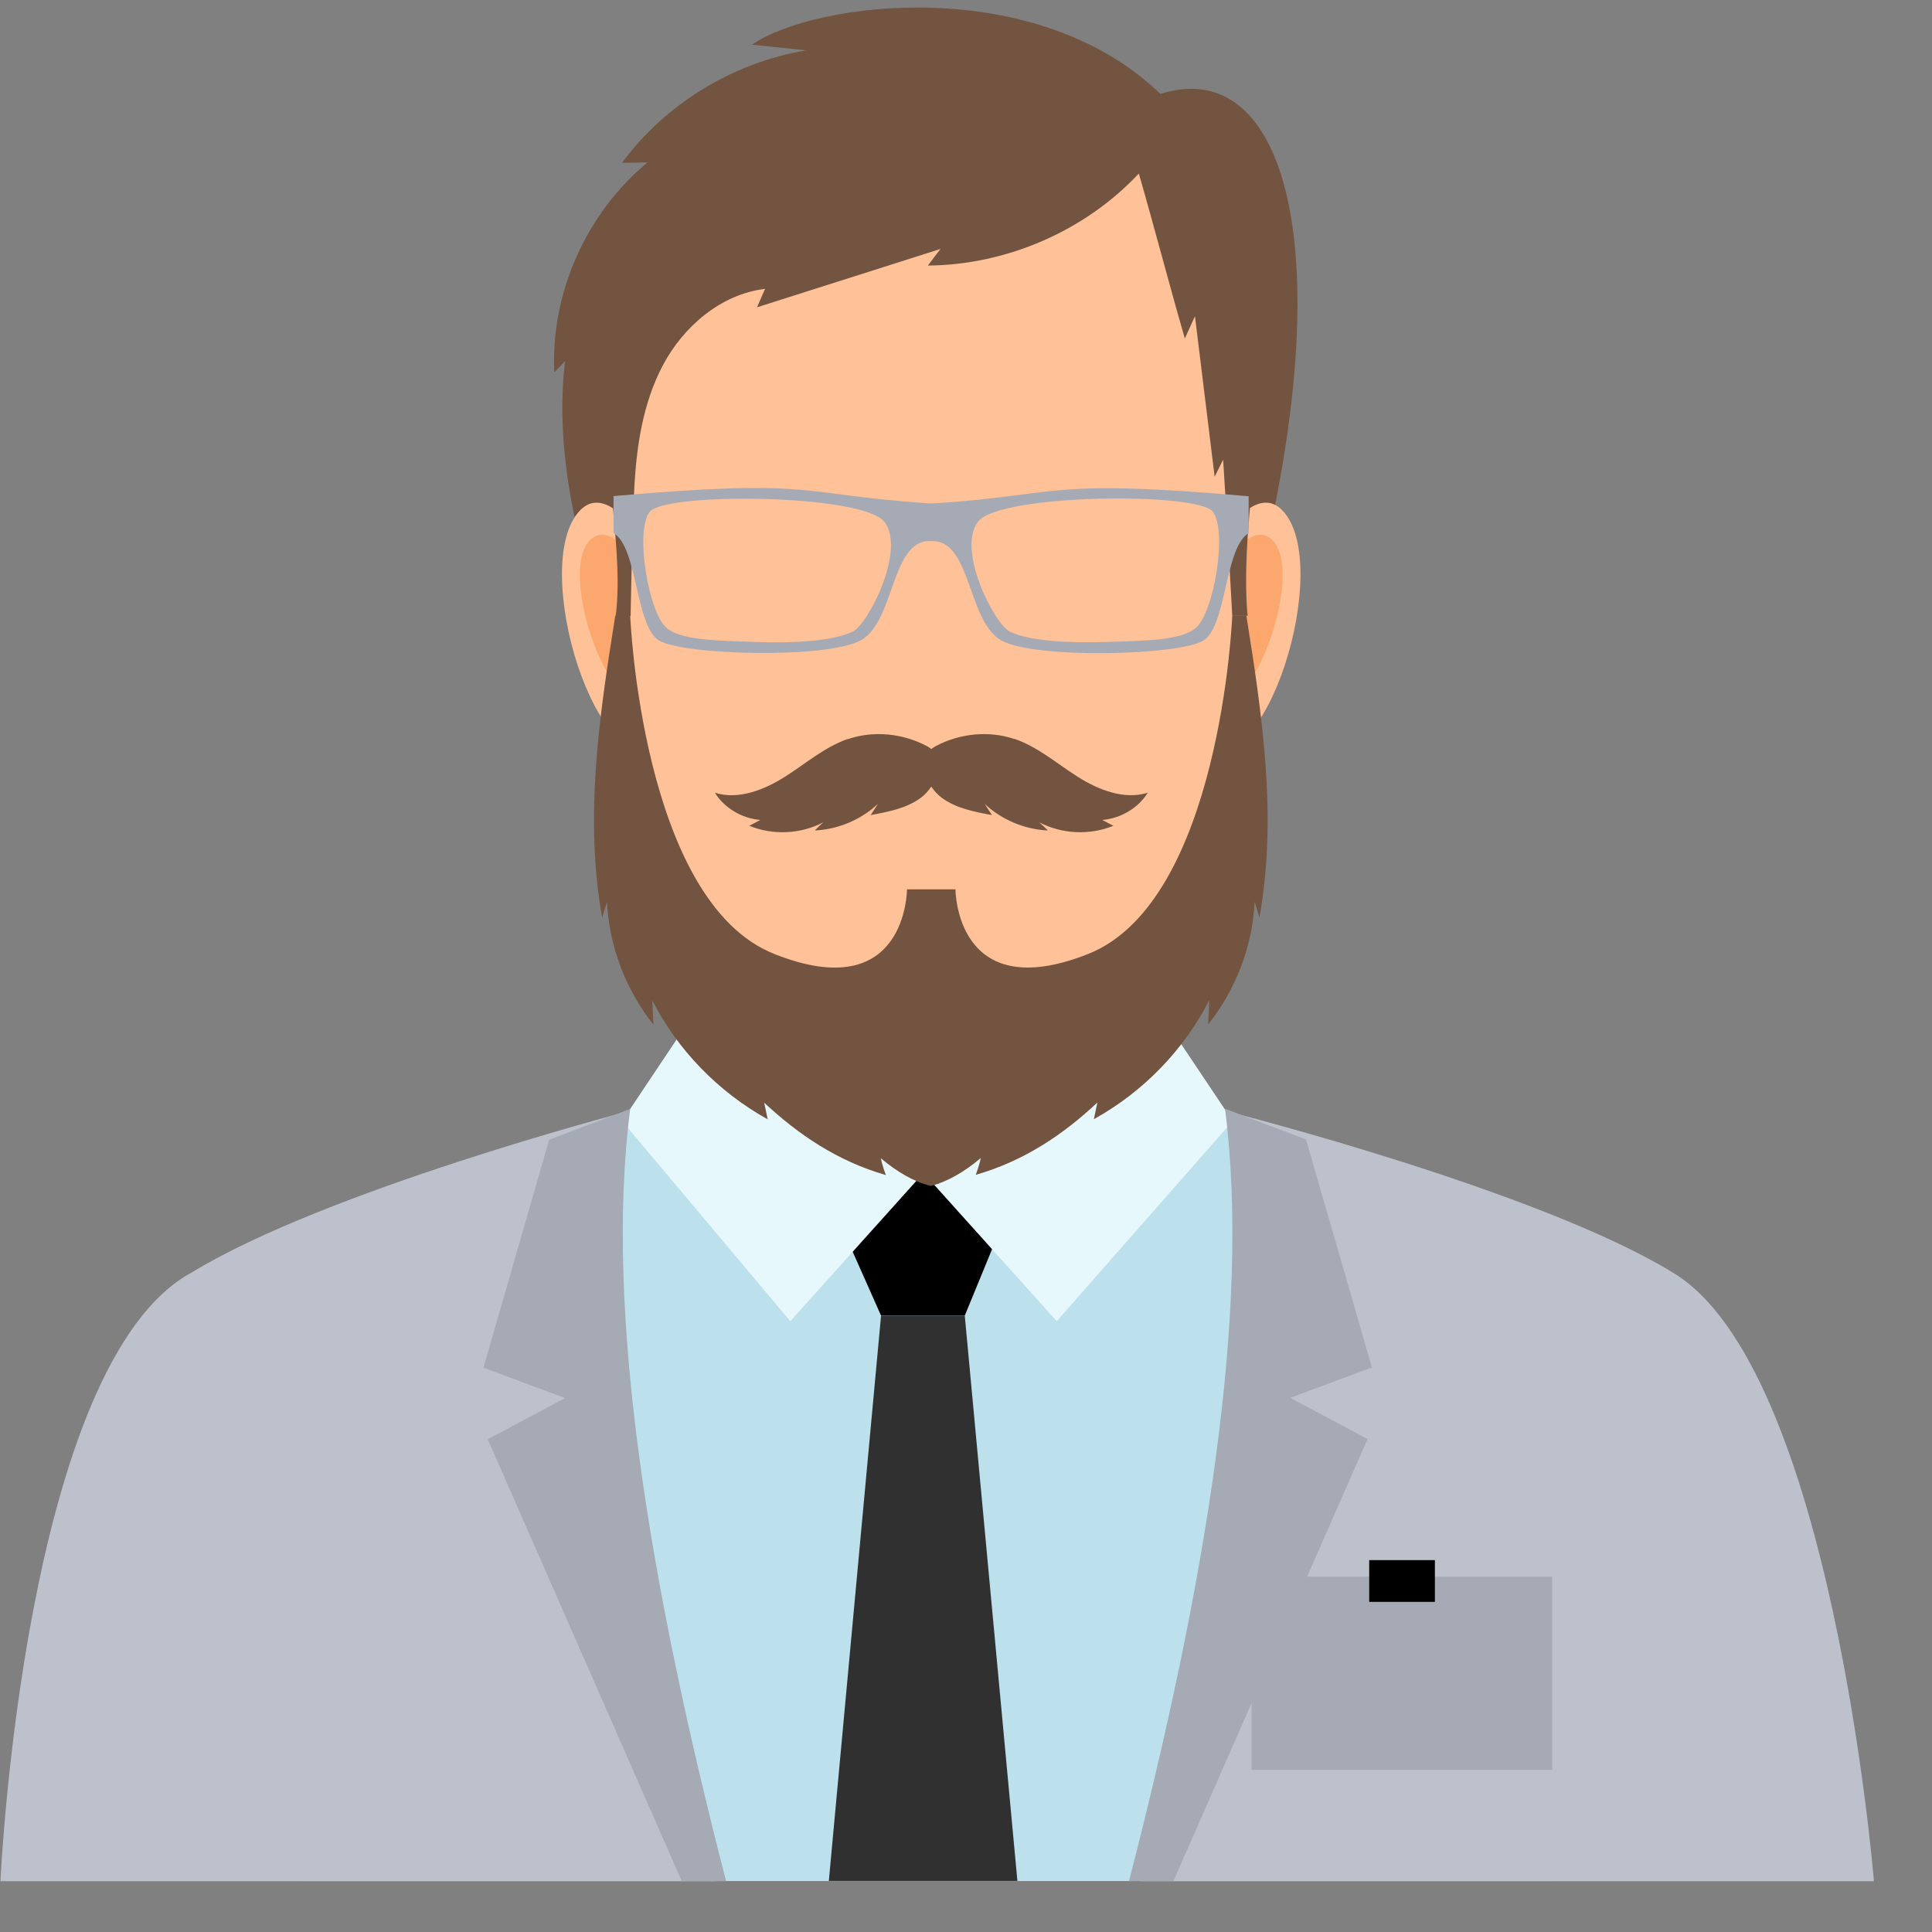
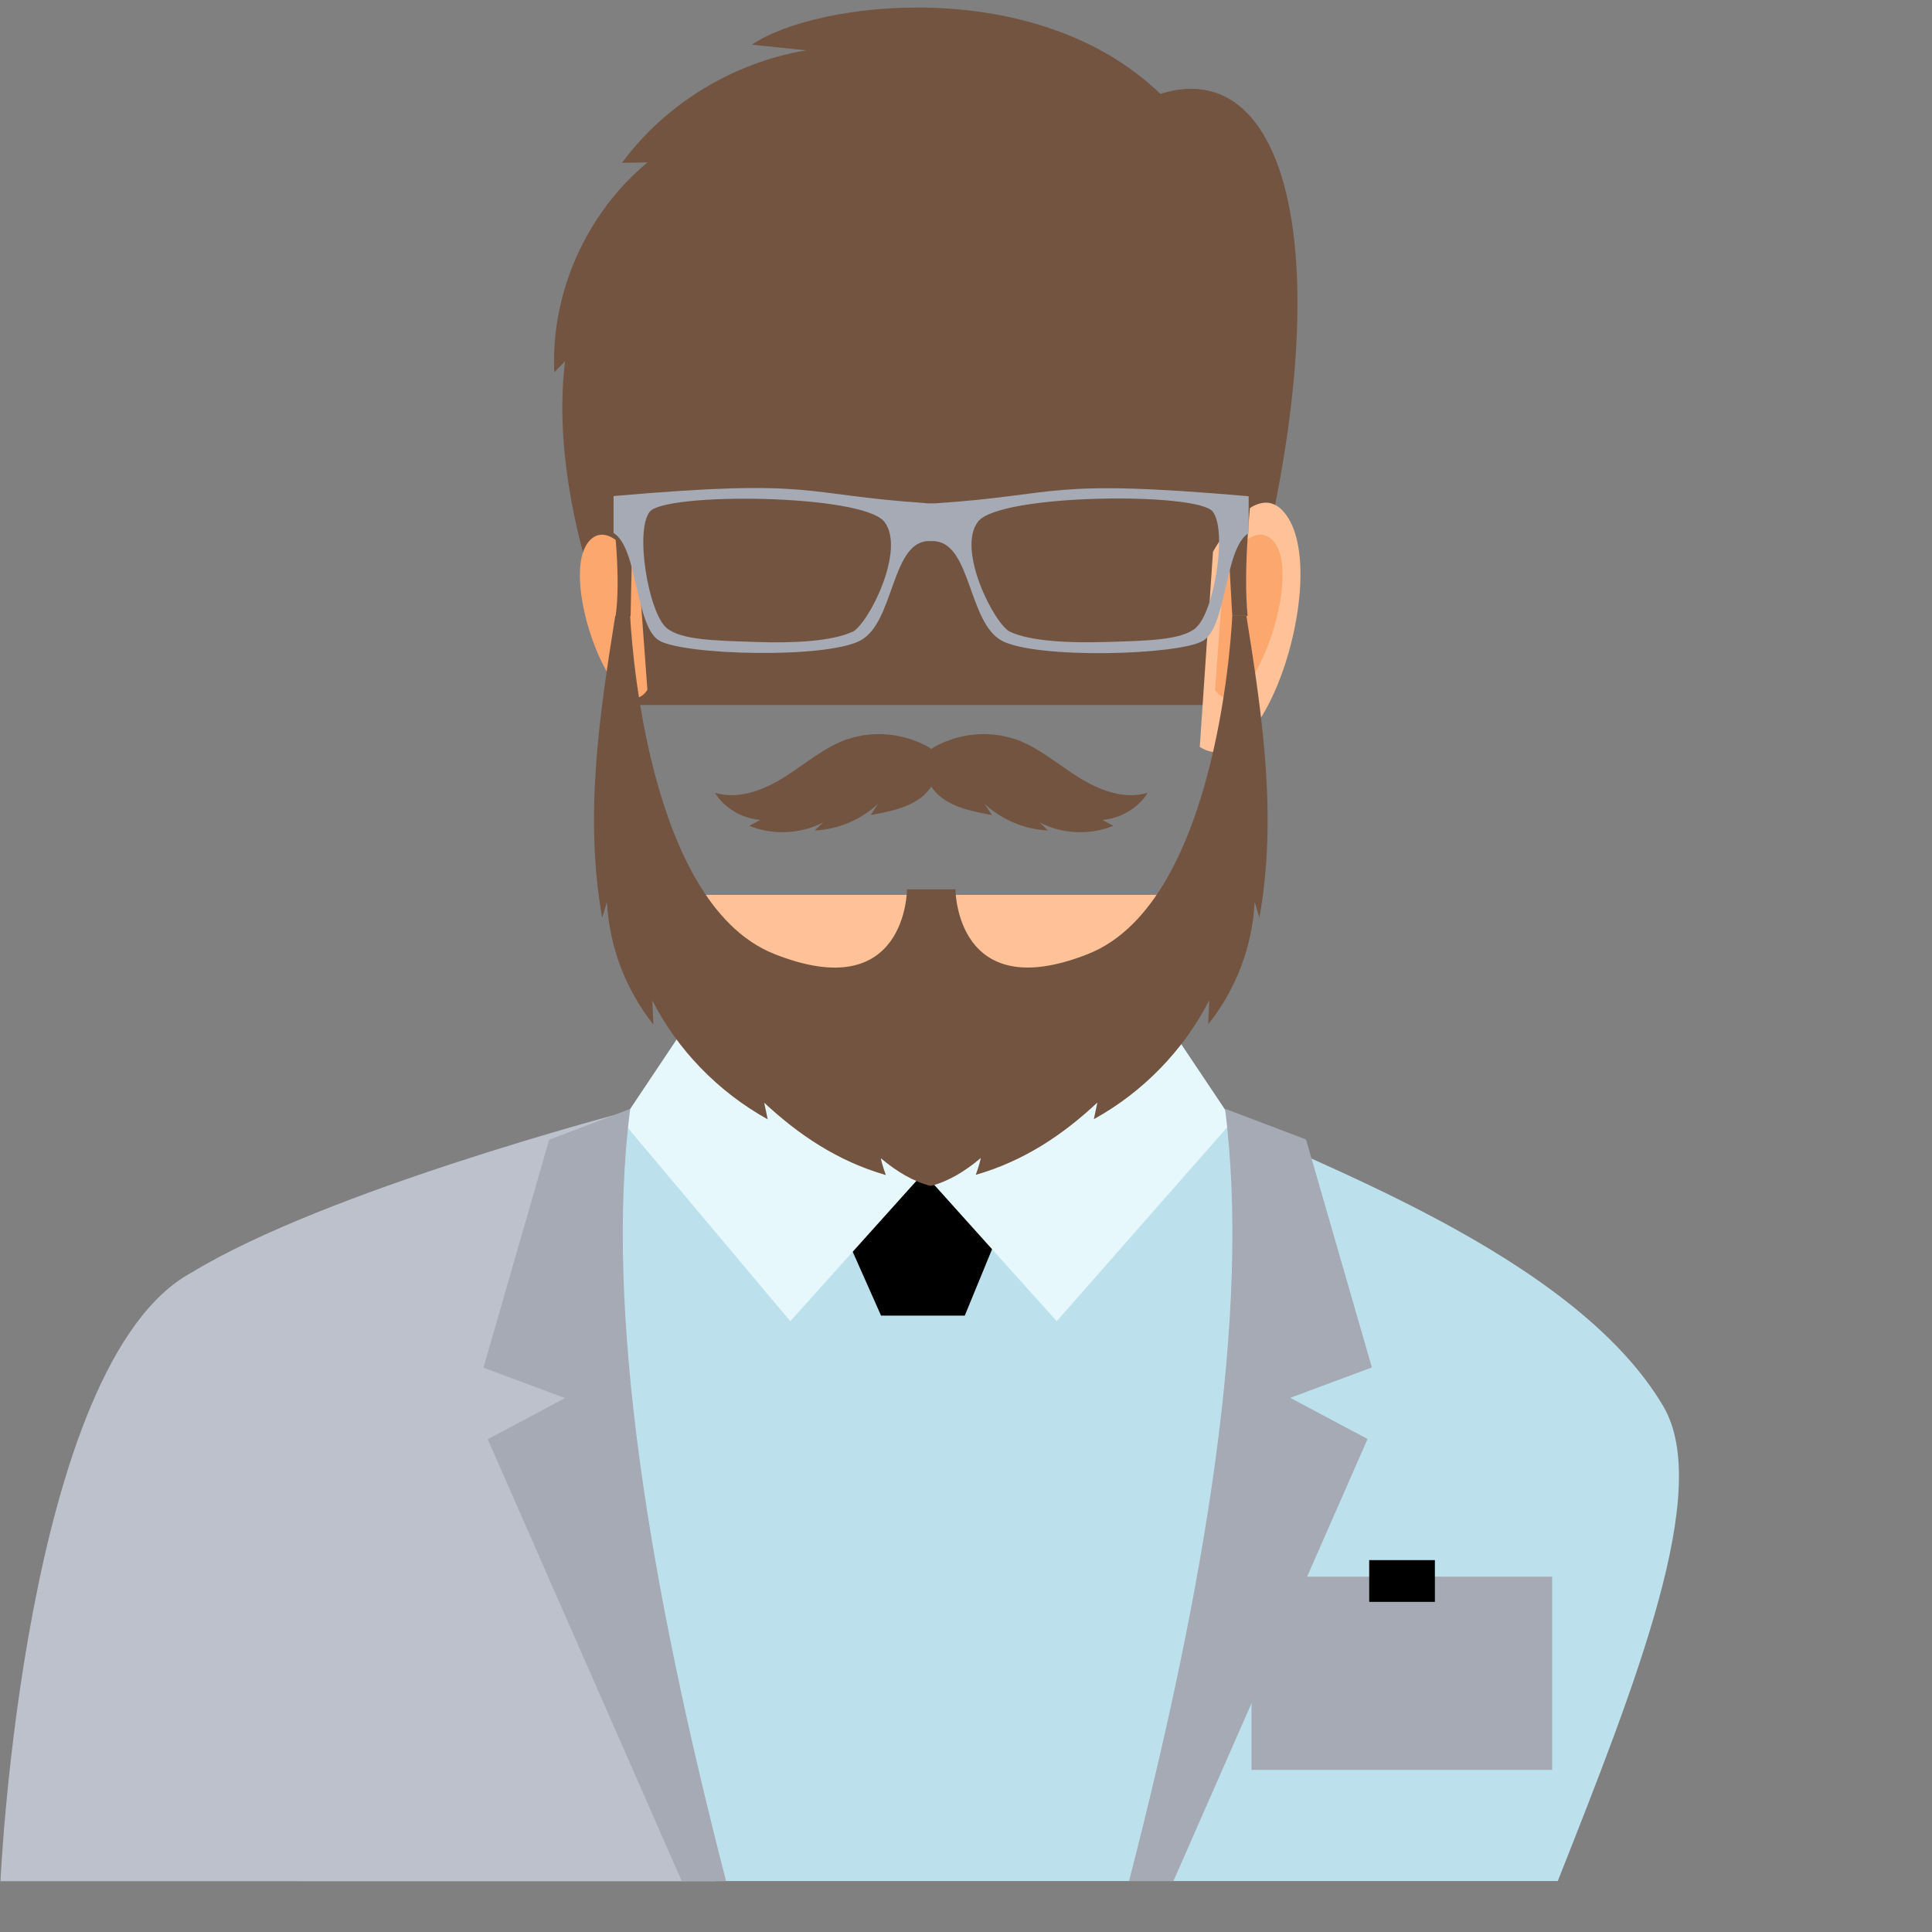
<svg xmlns="http://www.w3.org/2000/svg" width="33" height="33" viewBox="0 0 33 33" fill="none">
  <rect x="0" y="0" width="33" height="33" fill="#808080" stroke="none" />
  <path d="M26.41 31.856C27.854 28.485 29.213 25.578 28.388 24.169C26.845 21.535 22.198 19.954 20.878 19.237C19.558 18.518 19.764 15.285 19.764 15.285H11.882C11.882 15.285 12.087 18.521 10.767 19.237C9.447 19.957 4.797 21.539 3.257 24.169C2.433 25.578 3.792 28.485 5.236 31.856H26.413H26.41Z" fill="#FFC197" />
-   <path d="M26.608 32.13C27.96 28.708 29.248 25.454 28.413 24.025C26.87 21.392 22.223 19.81 20.903 19.093C20.627 18.945 20.418 18.682 20.259 18.363L18.181 20.26L15.845 20.471L13.396 20.253L11.436 18.363C11.277 18.682 11.068 18.941 10.792 19.093C9.472 19.813 4.821 21.395 3.282 24.025C2.447 25.454 3.731 28.704 5.087 32.13H26.615H26.608Z" fill="#BCE1ED" />
-   <path d="M17.378 32.128L16.479 22.473H15.049L14.157 32.128H17.378Z" fill="#303030" />
+   <path d="M26.608 32.13C27.96 28.708 29.248 25.454 28.413 24.025C26.87 21.392 22.223 19.81 20.903 19.093C20.627 18.945 20.418 18.682 20.259 18.363L18.181 20.26L15.845 20.471L13.396 20.253L11.436 18.363C11.277 18.682 11.068 18.941 10.792 19.093C9.472 19.813 4.821 21.395 3.282 24.025C2.447 25.454 3.731 28.704 5.087 32.13H26.615Z" fill="#BCE1ED" />
  <path d="M14.43 21.077L15.049 22.472H16.479L17.052 21.077L16.309 20.039H15.12L14.43 21.077Z" fill="black" />
  <path d="M15.774 20.034L20.078 17.688L21.055 19.148L18.05 22.567L15.774 20.034Z" fill="#E6F8FC" />
  <path d="M15.775 20.034L11.602 17.688L10.626 19.148L13.499 22.567L15.775 20.034Z" fill="#E6F8FC" />
  <path d="M12.844 0.763C13.152 0.794 13.46 0.829 13.771 0.86C12.522 1.068 11.365 1.774 10.625 2.781C10.77 2.781 10.915 2.774 11.06 2.774C10.009 3.646 9.404 5.013 9.468 6.359C9.528 6.297 9.592 6.231 9.652 6.169C9.312 8.955 10.94 12.042 10.94 12.042H20.878C23.122 5.079 22.205 0.846 19.82 1.604C17.693 -0.452 13.927 0.019 12.844 0.763Z" fill="#725440" />
  <path d="M20.723 9.418C20.723 9.418 21.395 8.183 21.908 8.722C22.782 9.64 21.611 13.481 20.493 12.758L20.719 9.422L20.723 9.418Z" fill="#FFC197" />
  <path d="M20.914 9.662C20.914 9.662 21.374 8.877 21.728 9.219C22.329 9.804 21.275 12.562 20.754 11.784L20.91 9.662H20.914Z" fill="#FCA76D" />
-   <path d="M11.089 9.418C11.089 9.418 10.417 8.183 9.904 8.722C9.03 9.64 10.201 13.481 11.319 12.758L11.093 9.422L11.089 9.418Z" fill="#FFC197" />
  <path d="M10.899 9.662C10.899 9.662 10.438 8.877 10.085 9.219C9.483 9.804 10.537 12.562 11.058 11.784L10.902 9.662H10.899Z" fill="#FCA76D" />
-   <path d="M15.905 18.033C14.164 18.033 11.188 16.586 11.028 14.33L10.487 6.515C10.324 4.183 12.267 2.203 14.72 2.203H17.095C19.547 2.203 21.486 4.183 21.327 6.515L20.786 14.33C20.63 16.586 17.654 18.033 15.909 18.033H15.905Z" fill="#FFC197" />
  <path d="M17.328 12.62C17.728 12.759 18.054 13.043 18.408 13.268C18.762 13.492 19.201 13.666 19.604 13.541C19.441 13.804 19.14 13.98 18.829 14.005C18.893 14.039 18.953 14.074 19.017 14.105C18.613 14.271 18.135 14.247 17.753 14.046C17.803 14.091 17.849 14.136 17.898 14.185C17.498 14.167 17.109 14.001 16.819 13.731C16.861 13.794 16.9 13.859 16.943 13.922C16.642 13.866 16.327 13.807 16.083 13.624C15.81 13.42 15.619 12.935 15.987 12.742C16.394 12.527 16.893 12.475 17.328 12.624V12.62Z" fill="#725440" />
  <path d="M14.486 12.62C14.087 12.759 13.761 13.043 13.407 13.268C13.053 13.492 12.614 13.666 12.211 13.541C12.374 13.804 12.675 13.98 12.986 14.005C12.922 14.039 12.862 14.074 12.798 14.105C13.202 14.271 13.68 14.247 14.062 14.046C14.012 14.091 13.966 14.136 13.917 14.185C14.317 14.167 14.706 14.001 14.996 13.731C14.954 13.794 14.915 13.859 14.872 13.922C15.173 13.866 15.488 13.807 15.732 13.624C16.001 13.42 16.196 12.935 15.828 12.742C15.421 12.527 14.922 12.475 14.486 12.624V12.62Z" fill="#725440" />
  <path d="M21.303 10.519H21.048C21.048 10.519 20.85 15.399 18.585 16.295C16.32 17.192 16.32 15.191 16.32 15.191H15.492C15.492 15.191 15.492 17.195 13.227 16.295C10.962 15.399 10.764 10.519 10.764 10.519H10.509C10.236 12.229 9.978 13.956 10.286 15.676C10.314 15.586 10.339 15.496 10.367 15.406C10.406 16.16 10.686 16.904 11.16 17.5C11.153 17.361 11.149 17.226 11.142 17.088C11.574 17.936 12.271 18.652 13.113 19.119C13.092 19.026 13.075 18.929 13.053 18.835C13.641 19.382 14.303 19.832 15.131 20.071C15.131 20.071 15.067 19.901 15.046 19.784C15.322 20.019 15.626 20.192 15.892 20.254H15.899H15.906C16.171 20.189 16.476 20.016 16.752 19.78C16.73 19.898 16.667 20.067 16.667 20.067C17.495 19.829 18.16 19.379 18.744 18.832C18.723 18.925 18.705 19.022 18.684 19.116C19.526 18.652 20.223 17.932 20.655 17.084C20.648 17.223 20.645 17.358 20.637 17.496C21.112 16.901 21.395 16.157 21.43 15.402C21.459 15.492 21.483 15.582 21.512 15.672C21.82 13.952 21.561 12.229 21.289 10.516L21.303 10.519Z" fill="#725440" />
  <path d="M21.303 10.519H21.048C21.048 10.519 20.949 8.696 20.892 7.851C20.843 7.948 20.797 8.045 20.747 8.142L20.411 5.401C20.355 5.529 20.294 5.653 20.238 5.782C19.969 4.851 19.721 3.895 19.452 2.964C18.539 3.94 17.201 4.525 15.849 4.536C15.92 4.442 15.991 4.345 16.065 4.252C15.021 4.584 13.974 4.916 12.93 5.249C12.976 5.145 13.022 5.037 13.068 4.934C12.314 5.024 11.673 5.577 11.323 6.238C10.973 6.899 10.866 7.657 10.831 8.401C10.796 9.145 10.771 10.523 10.771 10.523H10.516C10.87 7.886 8.127 2.11 15.913 1.923C23.748 1.736 21.002 7.135 21.31 10.523L21.303 10.519Z" fill="#725440" />
  <path d="M15.817 8.594C13.627 8.445 13.97 8.168 10.48 8.473V9.103C10.895 9.356 10.852 10.688 11.252 10.937C11.652 11.19 14.115 11.259 14.703 10.937C15.262 10.629 15.223 9.335 15.81 9.245C15.839 9.241 15.955 9.241 15.98 9.245C16.585 9.311 16.543 10.629 17.106 10.941C17.693 11.262 20.156 11.193 20.556 10.941C20.956 10.688 20.914 9.356 21.328 9.106V8.476C17.828 8.172 18.185 8.449 15.973 8.598C15.948 8.598 15.842 8.598 15.814 8.598L15.817 8.594ZM14.557 10.792C14.211 10.954 13.545 10.989 12.901 10.965C12.229 10.941 11.638 10.937 11.386 10.726C11.079 10.466 10.841 9.079 11.096 8.743C11.351 8.407 14.731 8.435 15.106 8.913C15.478 9.39 14.83 10.667 14.557 10.795V10.792ZM20.425 10.726C20.174 10.937 19.583 10.944 18.91 10.965C18.266 10.986 17.601 10.954 17.254 10.792C16.985 10.664 16.334 9.387 16.706 8.909C17.077 8.431 20.461 8.404 20.715 8.739C20.97 9.075 20.733 10.466 20.425 10.723V10.726Z" fill="#A5AAB4" />
-   <path d="M19.466 32.132H32.008C32.008 32.132 31.293 23.338 28.561 21.729C26.289 20.341 21.073 19.012 21.073 19.012C21.543 23.064 20.786 27.508 19.466 32.132Z" fill="#BCC1CC" />
  <path d="M12.225 32.132C10.905 27.508 10.148 23.064 10.618 19.012C10.618 19.012 5.561 20.341 3.285 21.729C0.408 23.262 0.008 32.132 0.008 32.132H12.225Z" fill="#BCC1CC" />
  <path d="M19.285 32.13H20.043L23.359 24.579L22.038 23.876L23.433 23.357L22.308 19.463L20.924 18.938C21.37 22.405 20.591 27.064 19.285 32.127V32.13Z" fill="#A5AAB4" />
  <path d="M8.329 24.579L11.645 32.131H12.402C11.096 27.067 10.318 22.409 10.764 18.941L9.38 19.468L8.258 23.361L9.652 23.88L8.332 24.583L8.329 24.579Z" fill="#A5AAB4" />
  <path d="M26.512 26.93H21.377V30.231H26.512V26.93Z" fill="#A5AAB4" />
  <path d="M24.509 26.648H23.387V27.361H24.509V26.648Z" fill="black" />
</svg>